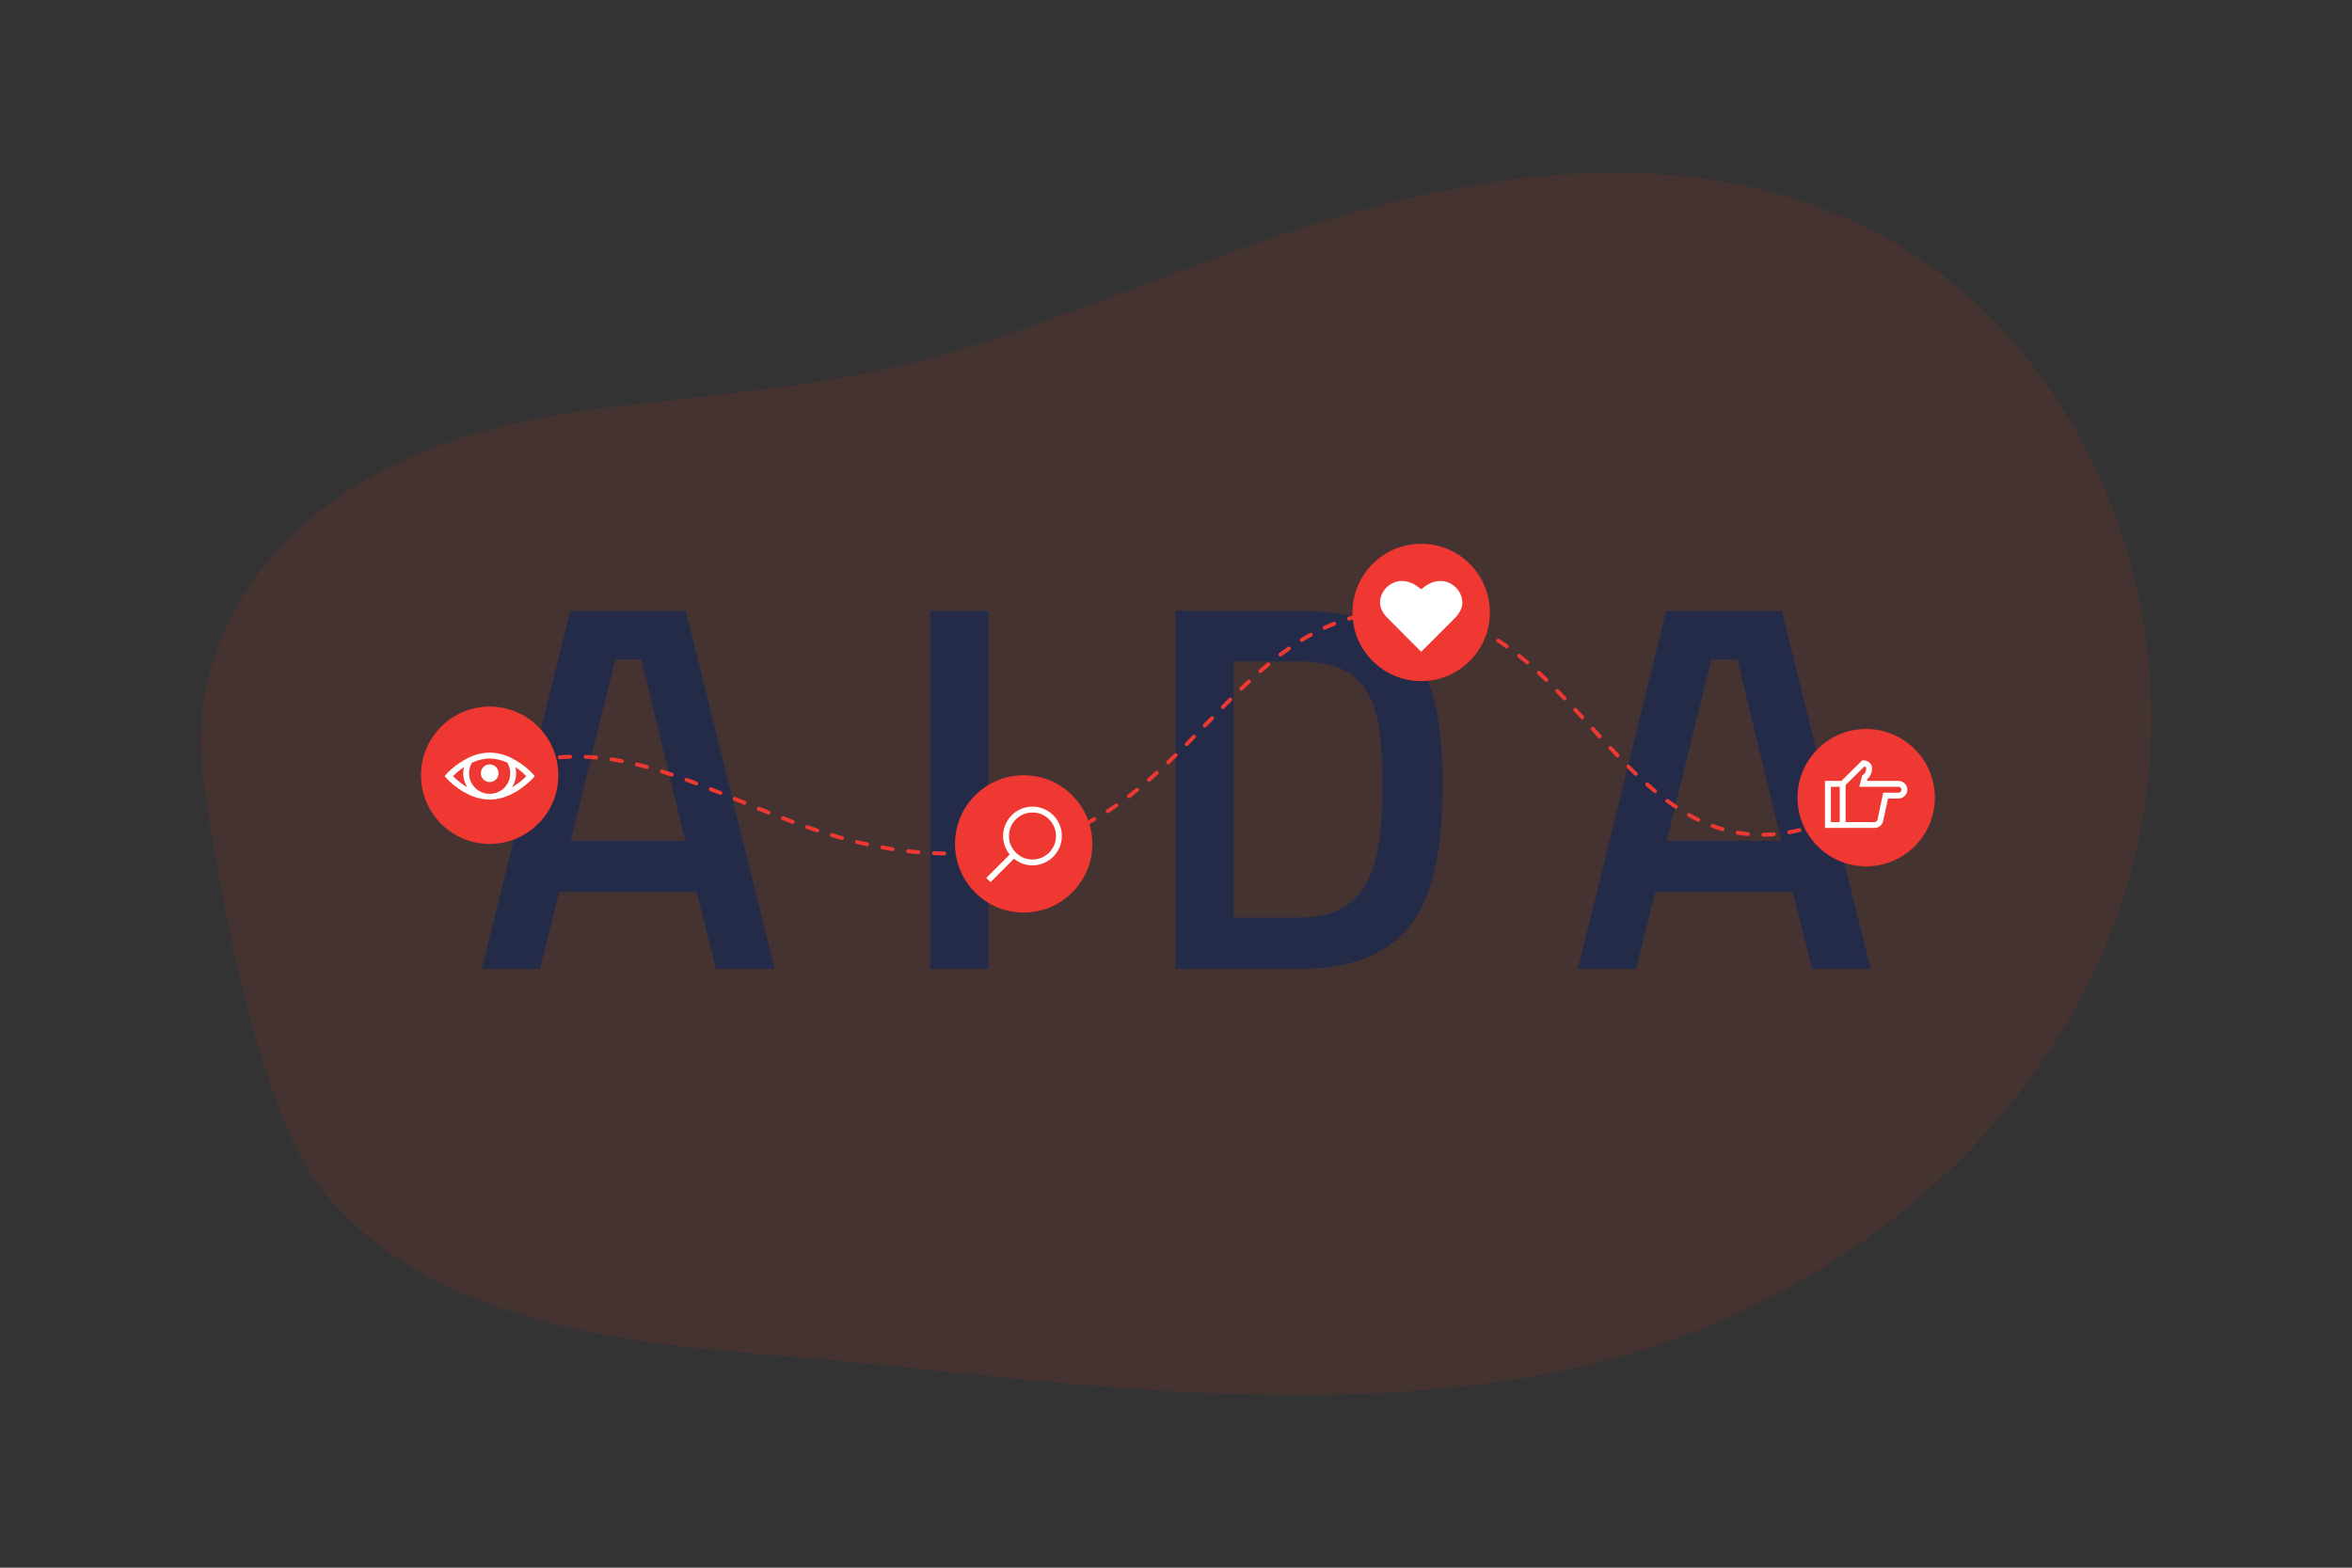
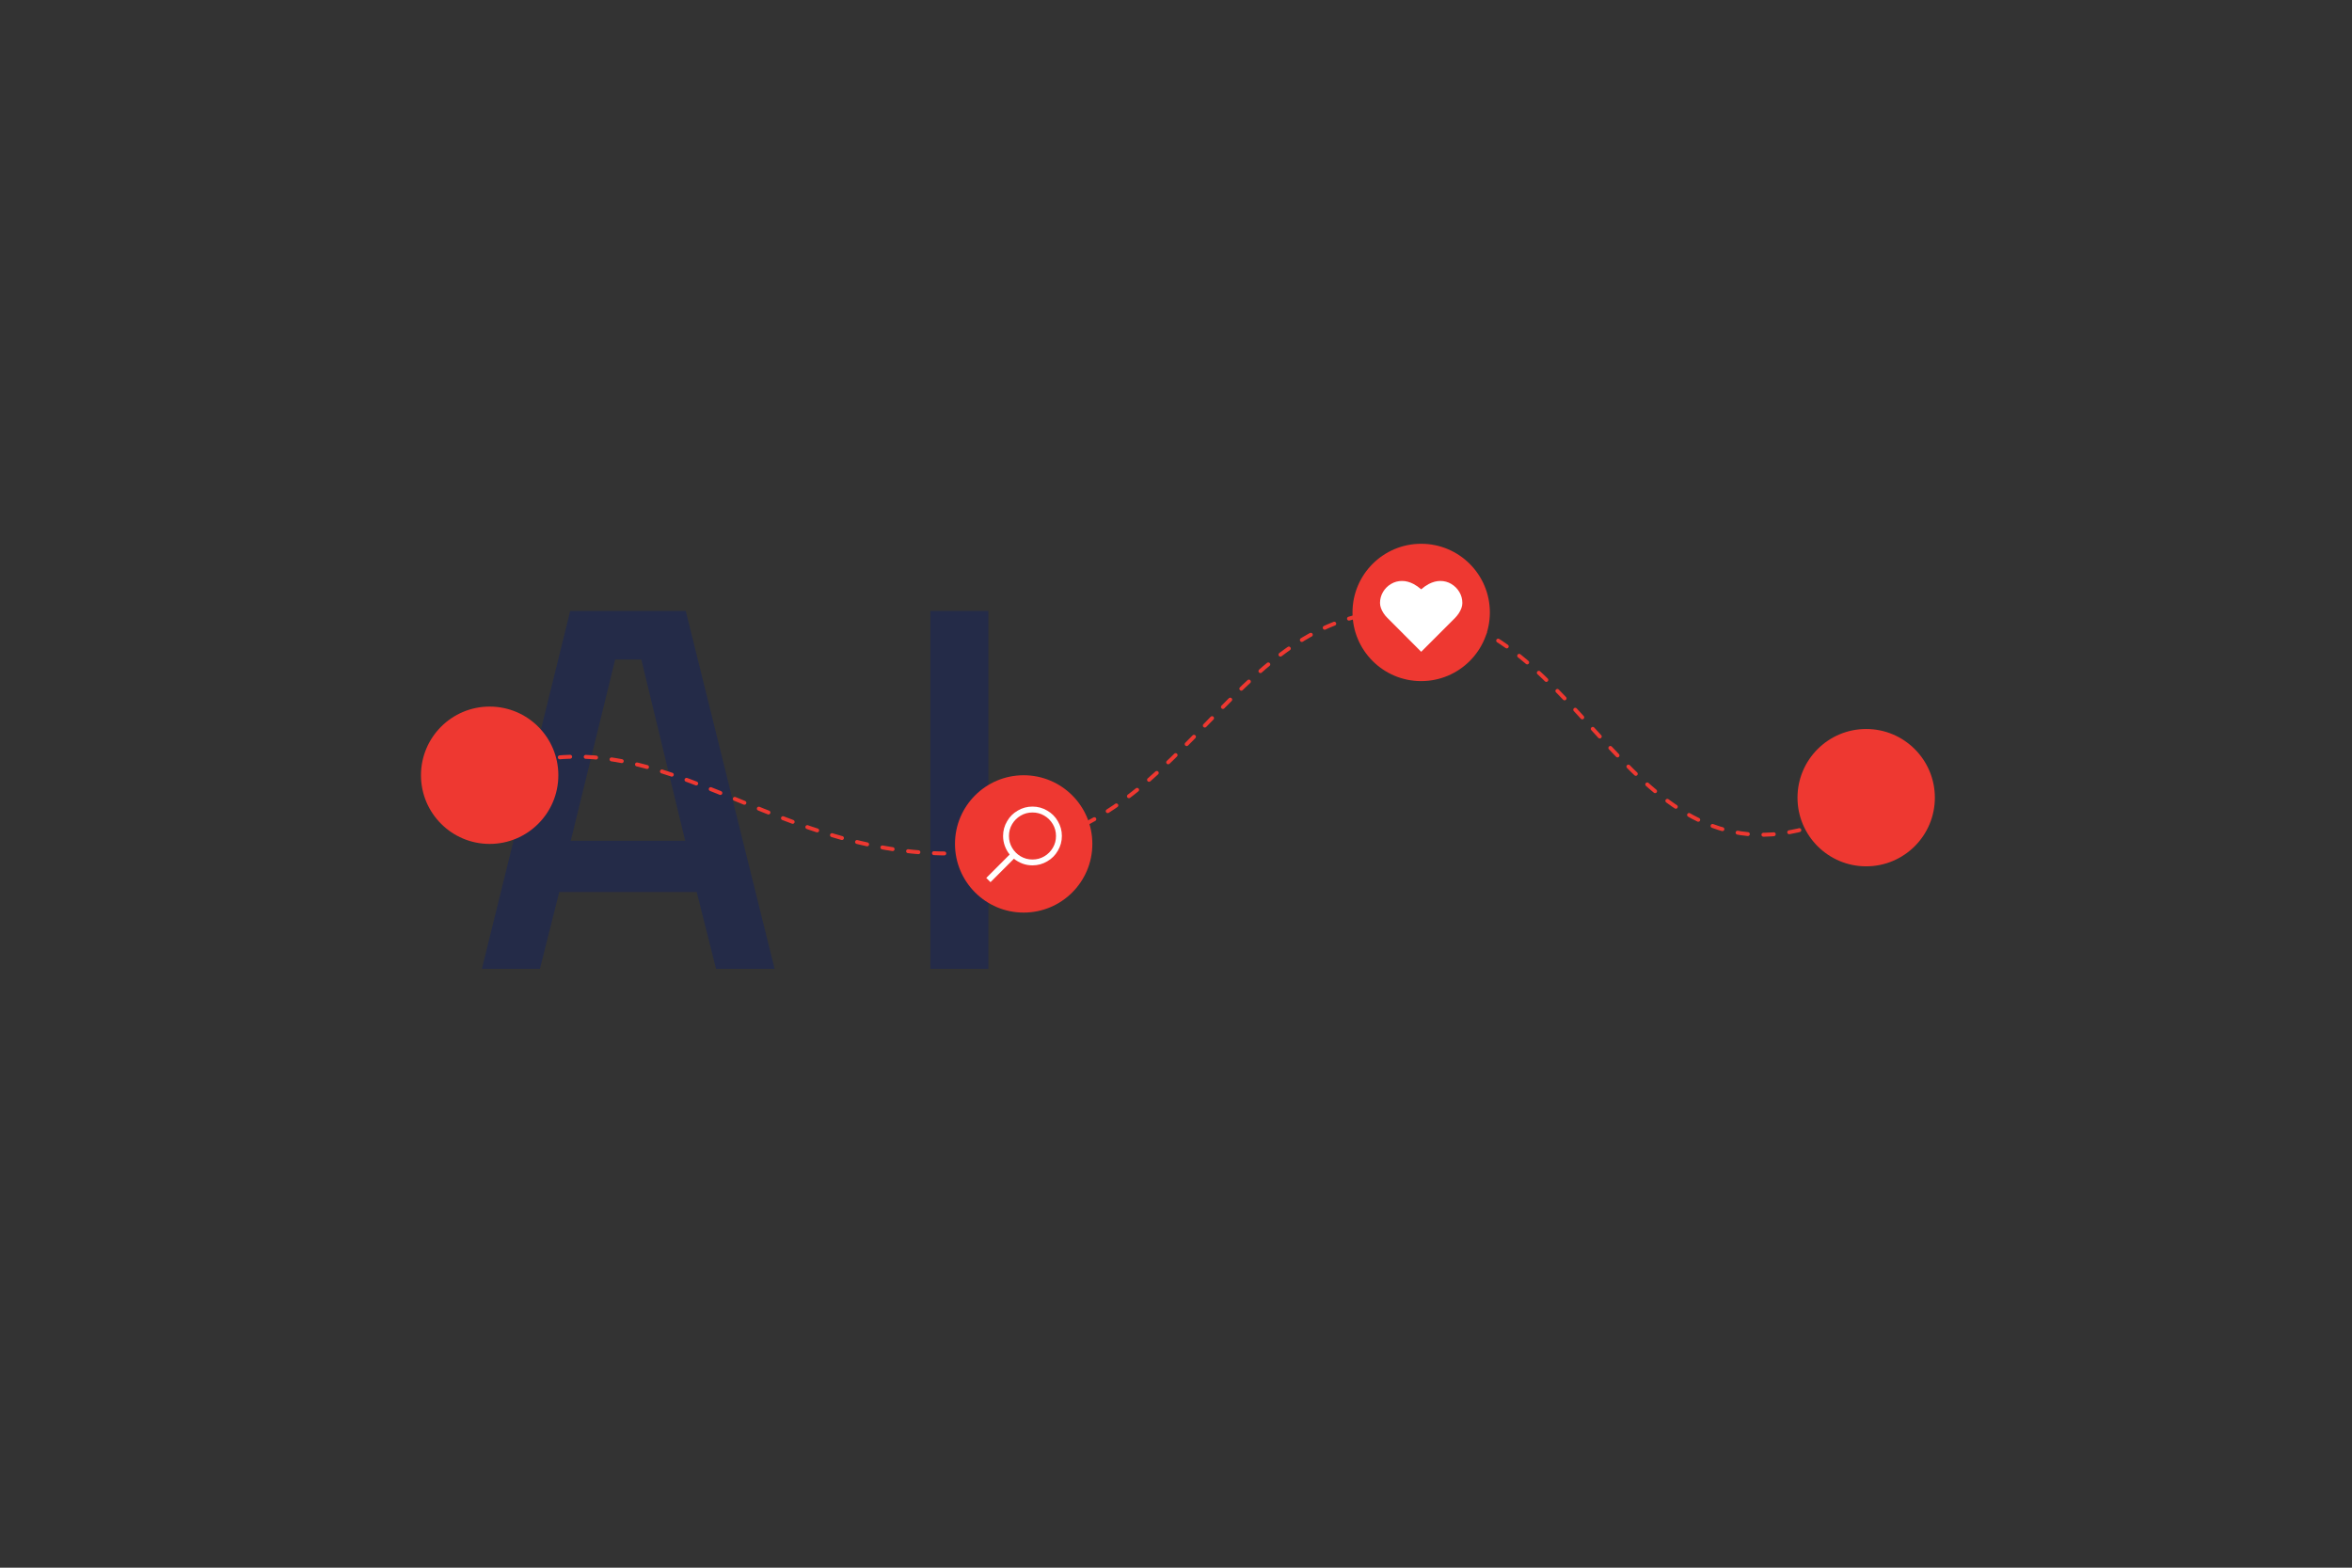
<svg xmlns="http://www.w3.org/2000/svg" viewBox="0 0 900 600">
  <rect x="0" y="0" width="900" height="600" fill="#333333" stroke="none" />
  <defs>
    <style>.cls-1,.cls-2{fill:none;stroke:#ee3831;stroke-linecap:round;stroke-miterlimit:10;stroke-width:1.5px;}.cls-3{opacity:.1;}.cls-3,.cls-4{fill:#ee3831;}.cls-5{fill:#fff;}.cls-6{fill:#242b48;}.cls-2{stroke-dasharray:0 0 3.97 5.96;}</style>
  </defs>
  <g id="BG">
-     <path class="cls-3" d="M820.27,238.47c-10.04-61.49-46.97-121.08-103.34-149.98-71.82-36.82-156.13-22.66-229.28,2.25-40.69,13.86-80.26,30.89-121.39,43.43-43.2,13.18-86.47,16.13-131.02,21.42-42.11,4.99-83.09,15.1-116.31,42.84-30.37,25.36-47.04,62.22-40.92,101.84,1.73,11.19,17,121.83,46.19,156.39,50.06,59.27,139.24,58.12,210.23,65.46,86.8,8.96,178.79,20.24,265.09,2.21,66.51-13.9,129.52-50.81,171.81-104.3,41.04-51.91,59.65-115.93,48.93-181.56Z" />
    <g>
      <path class="cls-6" d="M218.2,233.8h44.2l34,137h-22.4l-7.4-29.4h-52.6l-7.4,29.4h-22.2l33.8-137Zm.2,88h43.8l-16.8-69.4h-10l-17,69.4Z" />
      <path class="cls-6" d="M356,233.8h22.2v137h-22.2V233.8Z" />
-       <path class="cls-6" d="M449.8,370.8V233.8h47.4c44.2,0,54.8,23.6,54.8,66.2s-9.6,70.8-54.8,70.8h-47.4Zm47.4-117.6h-25.2v98h25.2c27.6,0,31.8-21.2,31.8-51.2s-4.2-46.8-31.8-46.8Z" />
-       <path class="cls-6" d="M637.6,233.8h44.2l34,137h-22.4l-7.4-29.4h-52.6l-7.4,29.4h-22.2l33.8-137Zm.2,88h43.8l-16.8-69.4h-10l-17,69.4Z" />
    </g>
  </g>
  <g id="Layer_2">
    <g>
      <path class="cls-1" d="M187.37,296.71c.62-.27,1.23-.53,1.84-.78" />
      <path class="cls-2" d="M194.8,293.84c65.44-21.96,111.56,49.43,199.8,29.15,64.44-14.82,81.49-95.46,149.23-88.59,66.79,6.77,82.23,118.33,165.9,75.21" />
      <path class="cls-1" d="M712.35,308.21c.58-.32,1.16-.64,1.75-.97" />
    </g>
    <g>
      <circle class="cls-4" cx="543.82" cy="234.4" r="26.28" />
      <path class="cls-5" d="M555.35,223.5c1.29,.76,2.31,1.79,3.08,3.08s1.14,2.7,1.14,4.22c0,1.22-.45,2.52-1.34,3.9-.47,.7-.95,1.3-1.44,1.79l-12.97,12.97-12.97-13.01c-.49-.47-.97-1.05-1.44-1.76-.89-1.38-1.34-2.68-1.34-3.9,0-1.52,.38-2.93,1.14-4.22s1.79-2.31,3.08-3.08,2.7-1.14,4.22-1.14c1.43,0,2.89,.39,4.39,1.16,1.01,.54,1.98,1.22,2.92,2.04,.94-.82,1.91-1.5,2.92-2.04,1.5-.77,2.96-1.16,4.39-1.16,1.52,0,2.93,.38,4.22,1.14Z" />
    </g>
    <g>
      <circle class="cls-4" cx="187.37" cy="296.71" r="26.28" />
-       <path class="cls-5" d="M192.72,288.89c1.52,.49,3.04,1.18,4.54,2.07,1.22,.7,2.41,1.51,3.59,2.43,.82,.66,1.59,1.35,2.32,2.07l.81,.84,.67,.74-.67,.74-.74,.77c-.66,.66-1.37,1.29-2.14,1.9-1.05,.87-2.14,1.65-3.27,2.36-1.41,.84-2.81,1.52-4.22,2.04-1.66,.63-3.32,1.01-4.96,1.12-.38,.05-.8,.07-1.27,.07s-.89-.02-1.27-.07c-1.64-.12-3.29-.49-4.96-1.12-1.41-.52-2.81-1.2-4.22-2.04-1.12-.7-2.21-1.49-3.27-2.36-.77-.61-1.49-1.24-2.14-1.9l-.74-.77-.67-.74,.67-.74,.81-.84c.73-.73,1.5-1.42,2.32-2.07,1.17-.91,2.37-1.72,3.59-2.43,1.5-.89,3.01-1.58,4.54-2.07,1.8-.56,3.59-.84,5.34-.84s3.54,.28,5.34,.84Zm-19.37,8.16c1.66,1.69,3.48,3.11,5.45,4.25-1.03-1.64-1.55-3.43-1.55-5.38,0-.75,.09-1.52,.28-2.32-1.57,1.05-2.96,2.2-4.18,3.45Zm7.21-5.13h.04c-.73,1.22-1.09,2.55-1.09,4.01,0,1.34,.3,2.58,.91,3.73s1.45,2.09,2.53,2.81,2.26,1.16,3.55,1.3c.4,.02,.69,.04,.88,.04l.88-.04c1.29-.14,2.47-.57,3.55-1.3s1.92-1.66,2.53-2.81,.91-2.39,.91-3.73c0-1.45-.38-2.8-1.12-4.04-2.32-1.05-4.57-1.58-6.75-1.58s-4.48,.54-6.82,1.62Zm9.21,1.62c.66,.66,.98,1.45,.98,2.39s-.33,1.73-.98,2.39-1.45,.98-2.39,.98-1.73-.33-2.39-.98-.98-1.45-.98-2.39,.33-1.73,.98-2.39,1.45-.98,2.39-.98,1.73,.33,2.39,.98Zm7.73,2.39c0,1.95-.52,3.74-1.55,5.38,1.97-1.15,3.79-2.57,5.45-4.25-1.22-1.24-2.61-2.39-4.18-3.45,.19,.8,.28,1.57,.28,2.32Z" />
    </g>
    <g>
      <circle class="cls-4" cx="391.71" cy="322.99" r="26.28" />
      <path class="cls-5" d="M400.74,310.25c1.71,.98,3.06,2.33,4.04,4.04,1.03,1.73,1.55,3.62,1.55,5.66s-.52,3.93-1.55,5.66c-.98,1.71-2.33,3.06-4.04,4.04-1.73,1.03-3.62,1.55-5.66,1.55-1.34,0-2.61-.22-3.81-.67s-2.3-1.07-3.29-1.86l-8.96,8.96-1.62-1.62,8.96-8.96c-.8-.98-1.42-2.08-1.86-3.29s-.67-2.48-.67-3.81c0-2.04,.52-3.93,1.55-5.66,.98-1.71,2.33-3.06,4.04-4.04,1.73-1.03,3.62-1.55,5.66-1.55s3.93,.52,5.66,1.55Zm-10.18,1.92c-1.37,.81-2.46,1.9-3.27,3.27s-1.21,2.88-1.21,4.52,.4,3.15,1.21,4.52,1.9,2.46,3.27,3.27,2.88,1.21,4.52,1.21,3.15-.4,4.52-1.21,2.46-1.9,3.27-3.27,1.21-2.88,1.21-4.52-.4-3.15-1.21-4.52-1.9-2.46-3.27-3.27-2.88-1.21-4.52-1.21-3.15,.4-4.52,1.21Z" />
    </g>
    <g>
      <circle class="cls-4" cx="714.1" cy="305.29" r="26.28" />
-       <path class="cls-5" d="M713.08,291.01c.89,0,1.66,.29,2.3,.88s.97,1.29,.97,2.11c0,1.27-.35,2.38-1.05,3.34-.19,.26-.39,.47-.6,.63l-.11,.07-.21,.84h12.09c.91,0,1.71,.33,2.37,1s1,1.46,1,2.37-.33,1.71-1,2.37-1.46,1-2.37,1h-4.01l-1.86,8.58c-.16,.77-.56,1.41-1.18,1.92s-1.33,.76-2.13,.76h-18.95v-18h6.29l7.63-7.56,.35-.32h.46Zm-12.48,23.62h3.38v-13.5h-3.38v13.5Zm5.62-14.17v14.17h11.07c.28,0,.53-.08,.74-.25s.34-.38,.39-.63l2-9.49,.21-.88h5.84c.33,0,.6-.11,.81-.32s.32-.48,.32-.81-.11-.6-.32-.81-.48-.32-.81-.32h-15.01l.35-1.41,.67-2.53,.14-.46,.39-.21,.14-.11c.12-.09,.23-.22,.35-.39,.4-.54,.6-1.22,.6-2.04,0-.33-.22-.54-.67-.63l-7.21,7.1Z" />
    </g>
  </g>
</svg>